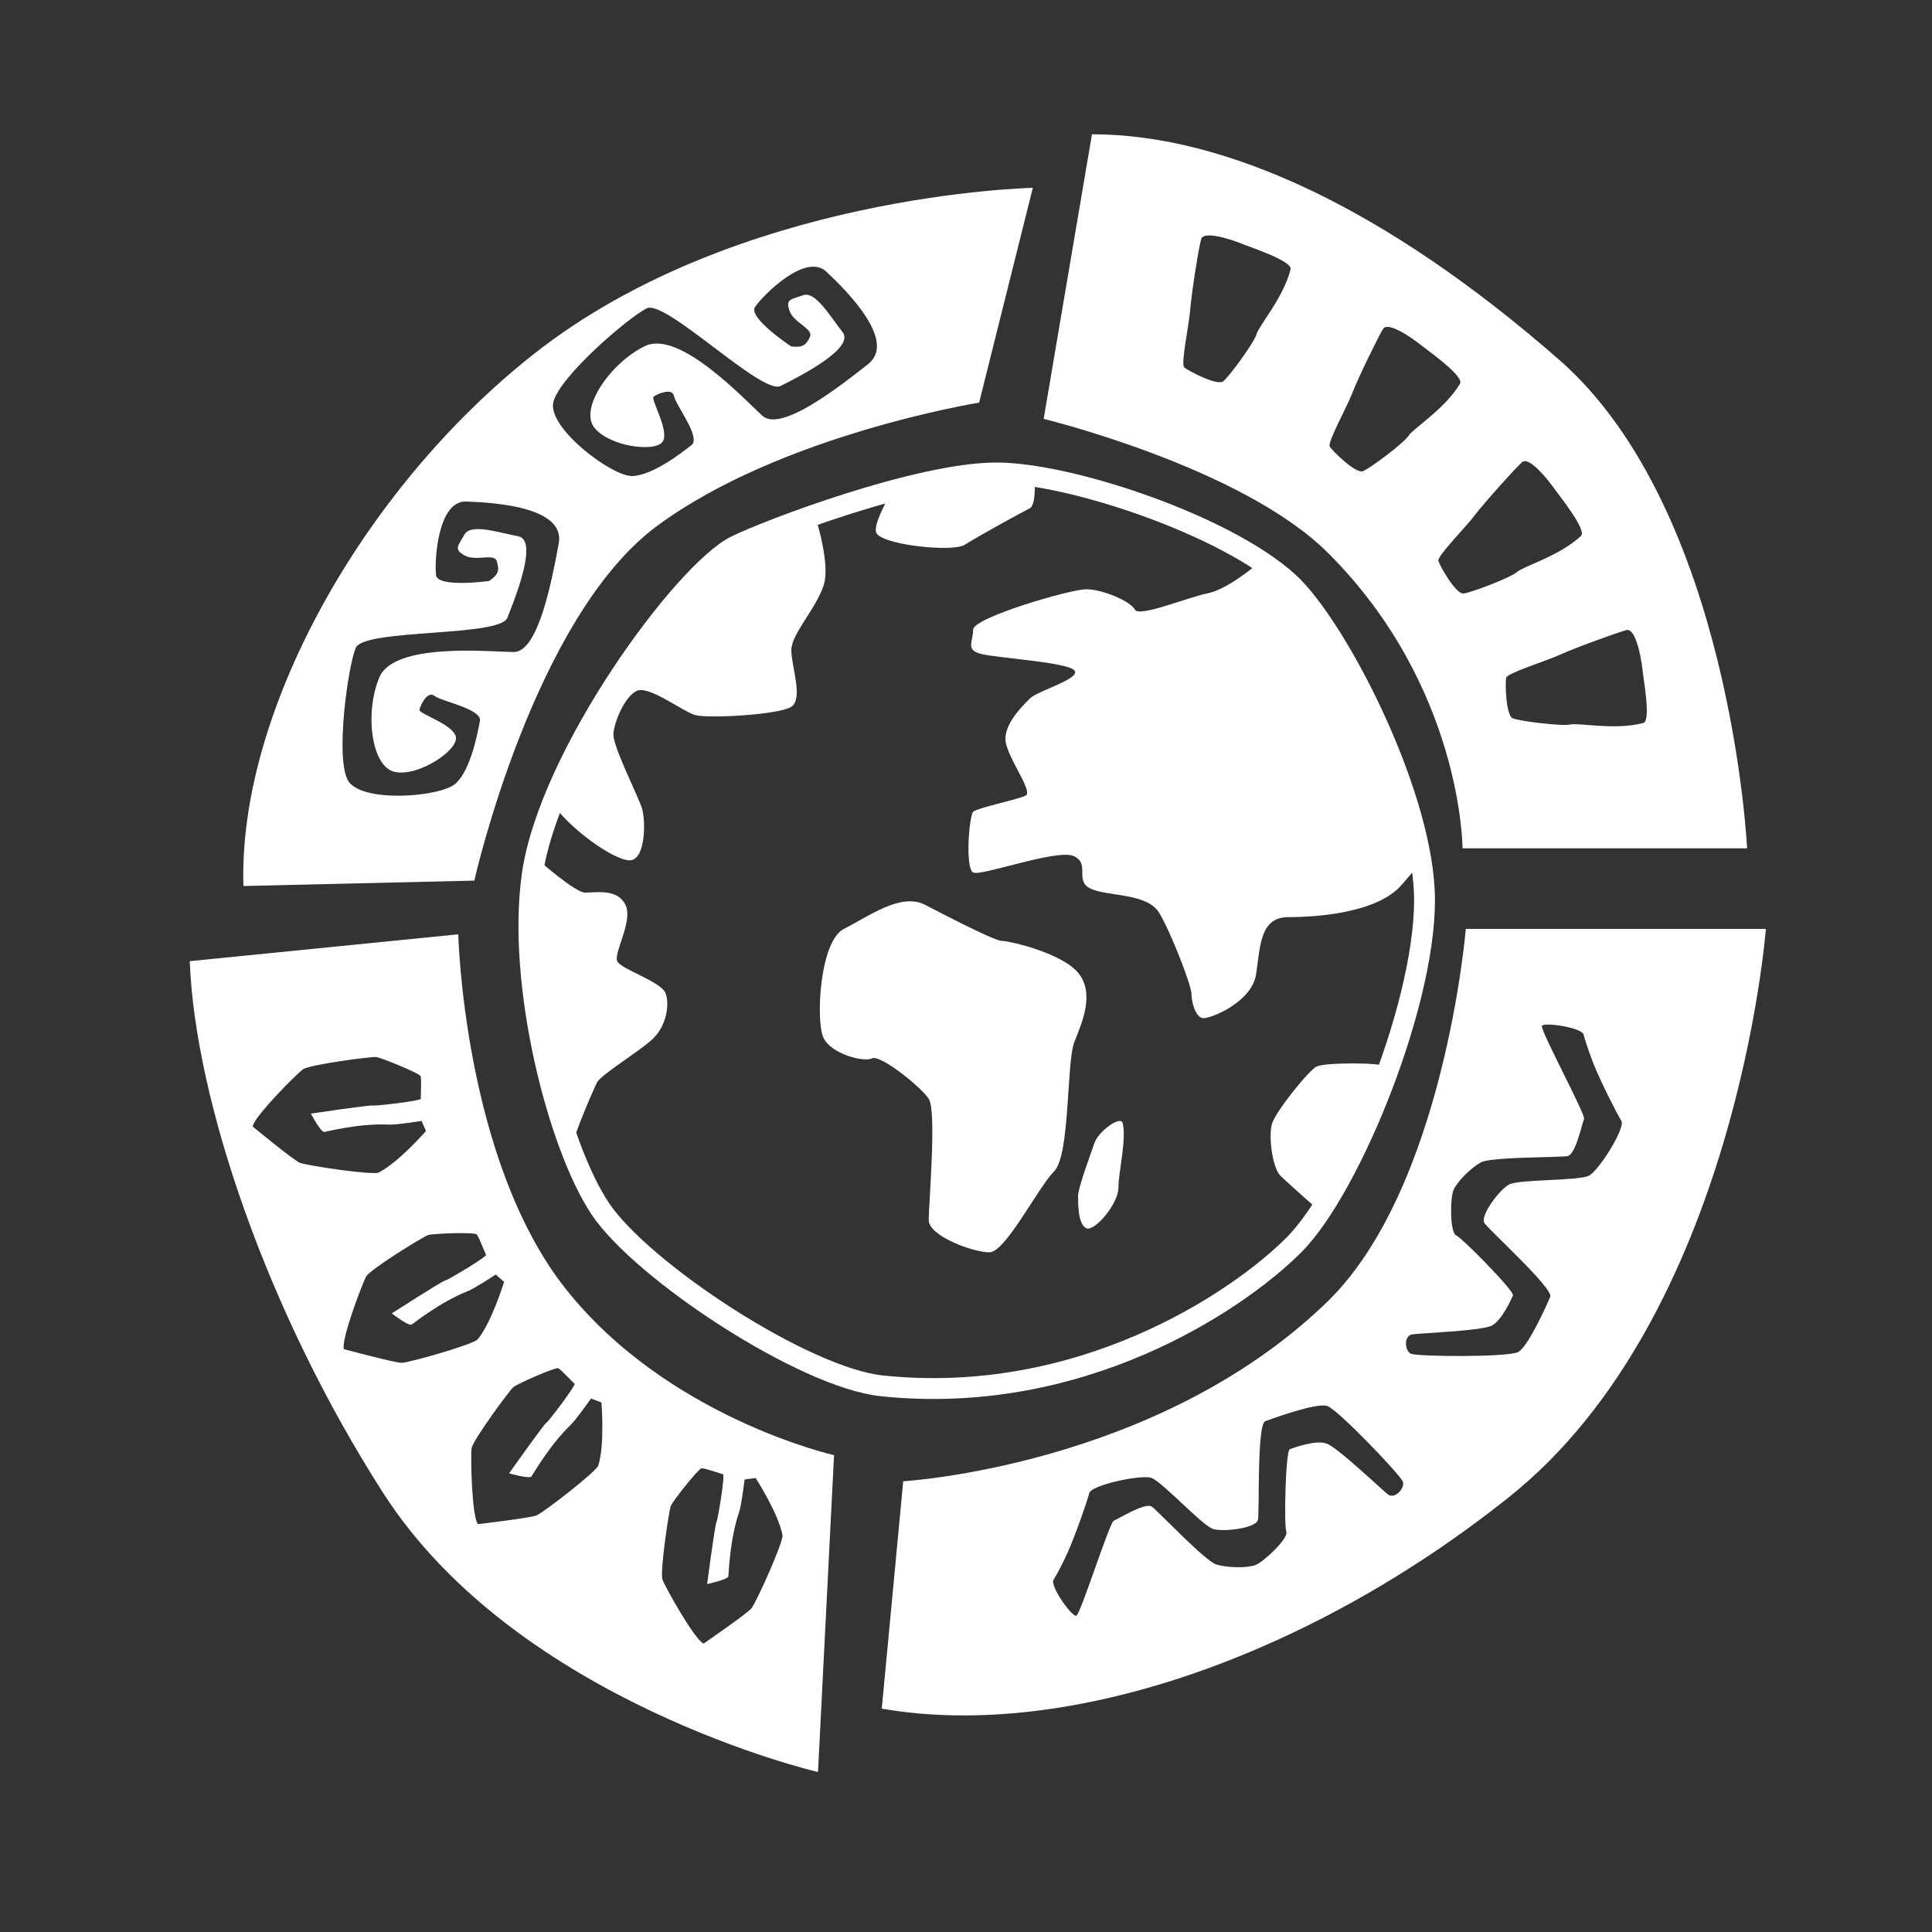
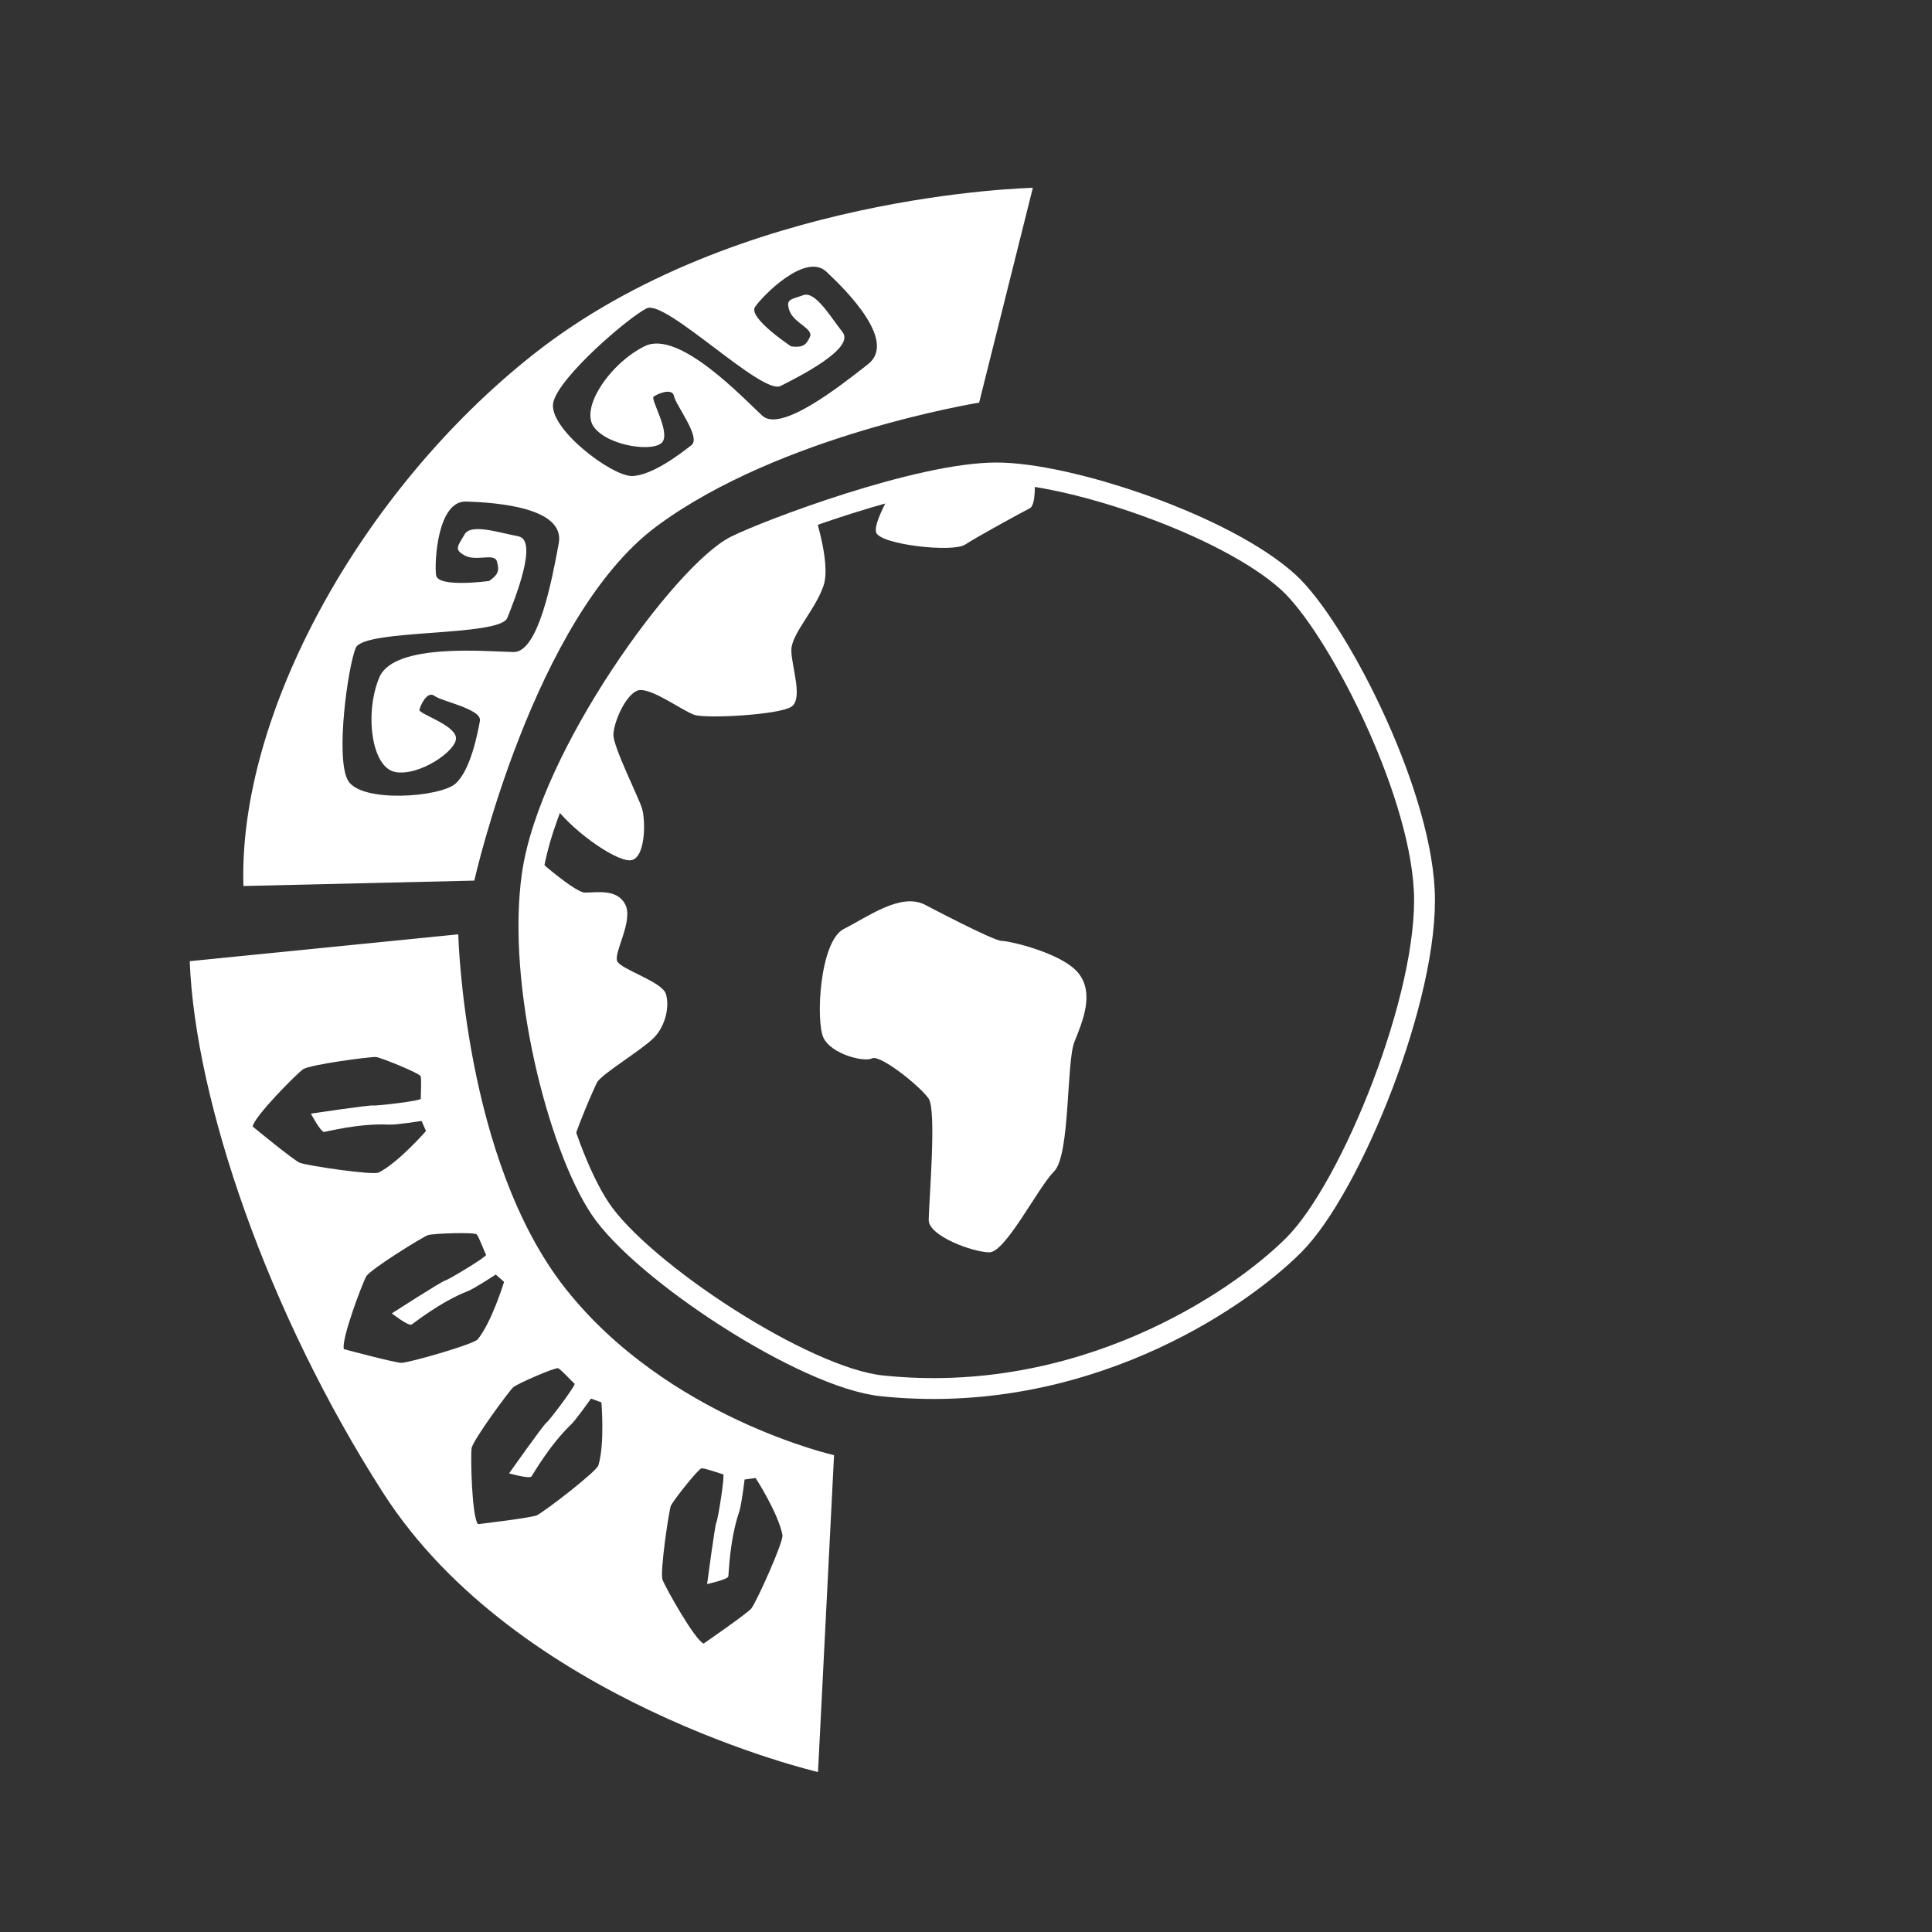
<svg xmlns="http://www.w3.org/2000/svg" xmlns:xlink="http://www.w3.org/1999/xlink" version="1.1" id="Layer_1" x="0px" y="0px" viewBox="0 0 1000 1000" style="enable-background:new 0 0 1000 1000;" xml:space="preserve">
  <rect x="0" y="0" width="1000" height="1000" fill="#333333" stroke="none" />
  <style type="text/css">
	.st0{fill:#06173E;}
	.st1{clip-path:url(#XMLID_00000036954389859608086540000014645297483442627489_);fill:#06173E;}
	.st2{clip-path:url(#XMLID_00000036954389859608086540000014645297483442627489_);}
	.st3{fill:#FFFFFF;}
	.st4{display:none;}
	.st5{display:inline;fill:#FFFFFF;}
	.st6{clip-path:url(#XMLID_00000031175865642526294970000001652510859539213990_);fill:#437FFF;}
	.st7{clip-path:url(#XMLID_00000031175865642526294970000001652510859539213990_);fill:#99C9FF;}
	.st8{clip-path:url(#XMLID_00000057136121311275641750000015061244641371061668_);fill:#FFB24C;}
	.st9{opacity:0.55;clip-path:url(#XMLID_00000057136121311275641750000015061244641371061668_);fill:#FFFFDB;}
	.st10{opacity:0.37;clip-path:url(#XMLID_00000092455921632729455070000001670707414269790599_);fill:#FA7657;}
	.st11{opacity:0.55;clip-path:url(#XMLID_00000092455921632729455070000001670707414269790599_);fill:#FFFFDB;}
	.st12{opacity:0.4;clip-path:url(#XMLID_00000050655429436792511400000017704906281337570434_);fill:#02800F;}
	.st13{clip-path:url(#XMLID_00000050655429436792511400000017704906281337570434_);fill:#C7F1AA;}
	.st14{clip-path:url(#XMLID_00000183246510549223082570000010898743637827377284_);}
	.st15{opacity:0.37;clip-path:url(#XMLID_00000108995177047707480240000003471067516648450238_);fill:#FA7657;}
	.st16{opacity:0.55;clip-path:url(#XMLID_00000108995177047707480240000003471067516648450238_);fill:#FFFFDB;}
	.st17{clip-path:url(#XMLID_00000168833616350476841380000004104099214399925919_);}
	.st18{fill:#437FFF;}
	.st19{fill:#99C9FF;}
	.st20{opacity:0.4;clip-path:url(#XMLID_00000107581050468729081500000000894310887012951221_);fill:#02800F;}
	.st21{clip-path:url(#XMLID_00000107581050468729081500000000894310887012951221_);fill:#C7F1AA;}
	.st22{clip-path:url(#XMLID_00000077303510154942143870000008485826928681497002_);fill:#FFB24C;}
	.st23{opacity:0.55;clip-path:url(#XMLID_00000077303510154942143870000008485826928681497002_);fill:#FFFFDB;}
	.st24{opacity:0.37;clip-path:url(#XMLID_00000046299249727004664320000013630068584293574801_);fill:#FA7657;}
	.st25{opacity:0.55;clip-path:url(#XMLID_00000046299249727004664320000013630068584293574801_);fill:#FFFFDB;}
	.st26{clip-path:url(#XMLID_00000011013124122110388120000008154155409922116278_);}
	.st27{opacity:0.4;clip-path:url(#XMLID_00000183214260993033545090000007735973787835303830_);fill:#02800F;}
	.st28{clip-path:url(#XMLID_00000183214260993033545090000007735973787835303830_);fill:#C7F1AA;}
	.st29{clip-path:url(#XMLID_00000183941335222037034050000006774519302632530877_);fill:#FFB24C;}
	.st30{opacity:0.55;clip-path:url(#XMLID_00000183941335222037034050000006774519302632530877_);fill:#FFFFDB;}
	.st31{clip-path:url(#XMLID_00000061442531621769867320000007106540527361412511_);}
	.st32{clip-path:url(#XMLID_00000003788909720312946060000003328984593996464310_);}
	.st33{clip-path:url(#XMLID_00000070107153700962517850000009923034563212516536_);}
	.st34{opacity:0.37;clip-path:url(#XMLID_00000099658727114280340660000018329651056250794145_);fill:#FA7657;}
	.st35{opacity:0.55;clip-path:url(#XMLID_00000099658727114280340660000018329651056250794145_);fill:#FFFFDB;}
	.st36{clip-path:url(#XMLID_00000009592617961953252300000002627769238803356587_);}
	.st37{opacity:0.4;clip-path:url(#XMLID_00000137095547679225764540000006727595847727793042_);fill:#02800F;}
	.st38{clip-path:url(#XMLID_00000137095547679225764540000006727595847727793042_);fill:#C7F1AA;}
	.st39{clip-path:url(#XMLID_00000056412317769527494310000005442658122011931542_);fill:#FFB24C;}
	.st40{opacity:0.55;clip-path:url(#XMLID_00000056412317769527494310000005442658122011931542_);fill:#FFFFDB;}
	.st41{clip-path:url(#XMLID_00000174584137711762615470000007153840346861280674_);}
	.st42{opacity:0.37;clip-path:url(#XMLID_00000074431075982314887550000016843768239070065559_);fill:#FA7657;}
	.st43{opacity:0.55;clip-path:url(#XMLID_00000074431075982314887550000016843768239070065559_);fill:#FFFFDB;}
	.st44{clip-path:url(#XMLID_00000132768587097245337880000006553920279001414334_);}
	.st45{opacity:0.4;clip-path:url(#XMLID_00000034069418790847645820000001582283266324837562_);fill:#02800F;}
	.st46{clip-path:url(#XMLID_00000034069418790847645820000001582283266324837562_);fill:#C7F1AA;}
	.st47{clip-path:url(#XMLID_00000087373033474817970670000017243317728413290413_);fill:#FFB24C;}
	.st48{opacity:0.55;clip-path:url(#XMLID_00000087373033474817970670000017243317728413290413_);fill:#FFFFDB;}
	.st49{display:none;fill:#FFFFFF;}
</style>
  <g>
    <defs>
      <path id="XMLID_00000068668224092063112640000002745958359519976096_" d="M515.8,244.8c-40.6,0-118.8,29.7-135,37.8    c-27,13.5-96.4,108.1-105.3,170.1c-8.1,56.7,13.5,140.4,35.1,172.8c21.6,32.4,105.5,87.6,145.8,91.8    c102.6,10.8,183.6-43.2,213.3-72.9c29.7-29.7,70.2-129.6,67.5-183.6c-2.7-54-45.9-137-70.2-159.3    C634.5,271.8,553.6,244.8,515.8,244.8z" />
    </defs>
    <clipPath id="XMLID_00000114050485671500802310000013122457833804792475_">
      <use xlink:href="#XMLID_00000068668224092063112640000002745958359519976096_" style="overflow:visible;" />
    </clipPath>
    <g style="clip-path:url(#XMLID_00000114050485671500802310000013122457833804792475_);">
      <path class="st3" d="M478.6,468.2c0,0,35.6,18.8,39.8,18.8s31.4,6.3,39.8,16.7c8.4,10.5,2.1,25.1-2.1,35.6    c-4.2,10.5-2.1,58.6-10.5,67c-8.4,8.4-25.1,41.9-33.5,41.9c-8.4,0-31.4-8.4-31.4-16.7c0-8.4,4.2-56.5,0-62.8    c-4.2-6.3-25.1-23-29.3-20.9c-4.2,2.1-20.9-2.1-25.1-10.5c-4.2-8.4-2.1-50.2,10.5-56.5C449.3,474.5,466,462,478.6,468.2z" />
-       <path class="st3" d="M581.1,581.3c-1-4.1-12.6,4.2-14.7,10.5c-2.1,6.3-8.4,23-8.4,27.2s0,14.7,4.2,16.7    c4.2,2.1,16.7-12.6,16.7-20.9S583.2,589.6,581.1,581.3z" />
-       <path class="st3" d="M717.1,552c-2.1-2.1-31.4-2.1-35.6,0c-4.2,2.1-20.9,23-23,29.3c-2.1,6.3,0,23,4.2,27.2s20.9,18.8,20.9,18.8    l52.3-58.6L717.1,552z" />
      <path class="st3" d="M535.1,242.2c0,0,2.1,18.8-2.1,20.9s-27.2,14.7-33.5,18.8c-6.3,4.2-44,0-46-6.3s12.6-27.2,12.6-33.5    S535.1,242.2,535.1,242.2z" />
      <path class="st3" d="M420,261.1c0,0,10.5,29.3,6.3,41.9s-16.7,25.1-16.7,33.5c0,8.4,6.3,25.1,0,29.3c-6.3,4.2-44,6.3-50.2,4.2    c-6.3-2.1-23-14.7-29.3-12.6s-12.6,16.7-12.6,23c0,6.3,12.6,31.4,14.7,37.7s2.1,27.2-6.3,27.2c-8.4,0-31.4-16.7-39.8-29.3    c-8.4-12.6-10.5-73.3-8.4-75.3c2.1-2.1,83.7-71.2,87.9-73.3C369.7,265.2,420,261.1,420,261.1z" />
      <path class="st3" d="M269.3,436.9c0,0,27.2,25.1,33.5,25.1c6.3,0,16.7-2.1,20.9,6.3c4.2,8.4-6.3,25.1-4.2,29.3    c2.1,4.2,23,10.5,25.1,16.7c2.1,6.3,0,16.7-6.3,23c-6.3,6.3-27.2,18.8-29.3,23c-2.1,4.2-16.8,37.3-14.7,43.6    c2.1,6.3-33.5-70.8-33.5-77s-12.6-73.3-12.6-73.3L269.3,436.9z" />
-       <path class="st3" d="M650.2,292.4c0,0-14.7,12.6-25.1,14.7c-10.5,2.1-35.6,12.6-37.7,8.4c-2.1-4.2-16.7-10.5-25.1-10.5    s-58.6,14.7-58.6,20.9c0,6.3-4.2,10.5,4.2,12.6c8.4,2.1,44,4.2,48.1,8.4c4.2,4.2-18.8,10.5-23,14.7s-12.6,12.6-12.6,20.9    c0,8.4,14.7,27.2,10.5,29.3c-4.2,2.1-25.1,6.3-27.2,8.4s-4.2,29.3,0,31.4c4.2,2.1,44-12.6,52.3-8.4c8.4,4.2,0,12.6,8.4,16.7    c8.4,4.2,29.3,2.1,35.6,12.6c6.3,10.5,16.7,37.7,16.7,41.9c0,4.2,2.1,12.6,6.3,12.6s25.1-8.4,27.2-23c2.1-14.7,2.1-29.3,16.7-29.3    s46-2.1,58.6-16.7s25.1-29.3,25.1-29.3l-64.9-152.8L650.2,292.4z" />
    </g>
    <use xlink:href="#XMLID_00000068668224092063112640000002745958359519976096_" style="overflow:visible;fill:none;stroke:#FFFFFF;stroke-width:10.799;stroke-miterlimit:10;" />
  </g>
  <g>
    <defs>
-       <path id="XMLID_00000169518769477026777920000008156239208931097021_" d="M807,186.2C718.1,108.4,634.7,69.5,565.2,69.5l-25,147.3    c0,0,102.8,25,147.3,69.5C757,355.8,757,439.1,757,439.1h147.3C904.3,439.1,895.9,264,807,186.2z M668,139.4    c-3.6,14.5-16.5,29.3-17.6,33.5s-14.2,22.1-17.3,24.5c-3.1,2.4-18.1-5.5-20.1-7.2c-2-1.7,2.5-22.2,3.1-30.3    c0.6-8.1,4.4-32,5.6-36.1c1.1-4.2,13.4-0.8,22.2,2.8C647.6,128.1,669.1,135.2,668,139.4z M729.1,225.5c-2.3,3.7-20,17-23.7,18.4    c-3.7,1.4-15.7-10.5-17.1-12.7s8.9-20.5,11.8-28.1c2.9-7.6,13.5-29.3,15.8-32.9s13,3.1,20.5,9.1c3.1,2.5,21.6,15.5,19.3,19.3    C748.1,211.5,731.4,221.8,729.1,225.5z M744.5,290.3c-0.7-2.5,14.1-17.3,19-23.8s21.1-24.4,24.3-27.3s11.7,6.6,17.2,14.4    c2.3,3.2,16.5,20.9,13.3,23.8c-10.9,10.3-29.8,15.7-33,18.6c-3.2,2.9-23.9,10.8-27.8,11.2C753.5,307.6,745.2,292.8,744.5,290.3z     M850.6,374.2c-14.4,3.9-33.6-0.2-37.8,0.8c-4.2,1-26.2-1.7-29.8-3.2s-4-18.5-3.4-21s20.6-8.6,28-12s30.1-11.6,34.3-12.7    c4.2-1,7.2,11.3,8.3,20.8C850.5,350.9,854.7,373.1,850.6,374.2z" />
-     </defs>
+       </defs>
    <use xlink:href="#XMLID_00000169518769477026777920000008156239208931097021_" style="overflow:visible;fill:#FFFFFF;" />
    <clipPath id="XMLID_00000049929950544927168930000002214124579627366584_">
      <use xlink:href="#XMLID_00000169518769477026777920000008156239208931097021_" style="overflow:visible;" />
    </clipPath>
  </g>
  <g>
    <defs>
-       <path id="XMLID_00000138547677885854825240000004857024803587891876_" d="M758.7,480.8c0,0-11.1,134.6-72.1,193.4    c-88,84.9-219.1,92.5-219.1,92.5l-11.1,117.7c97.1,16.8,222.4-28,324.4-109.3C898.8,681.3,914,480.8,914,480.8H758.7z     M718.5,773.6c-3.4-2.6-26.5-24.8-32.1-26.5c-5.6-1.8-16.6,2.2-18.8,3c-2.2,0.8-3.1,39.4-1.8,42.7s-11.7,15.7-16.1,17.3    c-4.4,1.6-14.4,1.4-20.1-0.3s-29.9-27.3-33.3-29.9c-3.4-2.6-17.6,6.4-19.8,7.2c-2.2,0.8-17.2,48.4-19.4,49.2    c-2.2,0.8-13.8-15.5-11.8-18.6c3.2-5,7.3-14.1,7.3-14.1c4.1-9.2,10.2-26.7,11.2-30.8s26.4-9.6,32-7.9c5.6,1.8,26.5,24.8,32.1,26.5    s22.3-0.5,23.2-4.7s-0.6-49.5,3.8-51.1c4.4-1.6,26.4-9.6,32-7.9c5.6,1.8,38,35.8,39.2,39.2S722,776.1,718.5,773.6z M822.5,608.5    c-5.2,2.8-36.2,1.8-41.4,4.6c-5.2,2.8-15.1,16.3-12.8,19.9c2.3,3.6,36,34,34.1,38.3c-1.9,4.3-11.4,25.7-16.6,28.5    c-5.2,2.8-52.2,2.4-55.5,0.9s-3.7-9.3,0.5-10c4.2-0.7,36.2-1.8,41.4-4.6c5.2-2.8,10-13.5,10.9-15.6s-26.1-29.6-29.4-31.1    c-3.3-1.5-3.2-19.4-1.3-23.6c1.9-4.3,9-11.4,14.2-14.2c5.2-2.8,40.4-2.5,44.7-3.2s7.6-17.1,8.6-19.2c1-2.1-22.8-46-21.8-48.2    c1-2.1,20.7,0.9,21.6,4.5c1.4,5.7,5.1,15.1,5.1,15.1c3.7,9.3,12.1,25.9,14.4,29.5S827.7,605.7,822.5,608.5z" />
-     </defs>
+       </defs>
    <use xlink:href="#XMLID_00000138547677885854825240000004857024803587891876_" style="overflow:visible;fill:#FFFFFF;" />
    <clipPath id="XMLID_00000020372110130765824900000009895911027518901379_">
      <use xlink:href="#XMLID_00000138547677885854825240000004857024803587891876_" style="overflow:visible;" />
    </clipPath>
  </g>
  <g>
    <defs>
      <path id="XMLID_00000020400980838720884670000006253591246289474989_" d="M292.8,667.1c-52.8-66.7-55.6-183.5-55.6-183.5    l-139,13.9c2.8,72.3,40.3,182,100.1,275.2c69.5,108.4,225.1,144.5,225.1,144.5l8.3-164C431.8,753.2,345.6,733.8,292.8,667.1z     M130.8,583.1c0.4-4.8,22.6-27.2,26-29.6c3.4-2.5,35-6.6,37.8-6.4c2.7,0.3,22.5,8.4,23.1,9.9c0.6,1.5,0,10.6,0.1,11.7    c0.1,1.1-23,3.8-24.8,3.5s-32.1,4.2-32.1,4.2s5.1,9.6,6.9,9.5c1.1-0.1,18.1-4.6,33.6-3.8c3.6,0.2,16.8-1.9,16.8-1.9l2.3,5.2    c0,0-14.2,16.3-24.5,21.5c-2.9,1.5-36-3.4-40.7-5C152.5,601,130.8,583.1,130.8,583.1z M208,705.4c-2.9,0.2-30-7.1-30-7.1    c-1.6-4.6,9.5-34,11.6-37.7c2.1-3.6,29.2-20.4,31.9-21.3c2.6-0.9,24-1.6,25.2-0.4s4.3,9.7,4.9,10.6c0.5,0.9-19.4,12.9-21.2,13.3    c-1.8,0.4-27.6,17-27.6,17s8.6,6.7,10.2,5.8c1-0.5,14.6-11.6,29.1-17.3c3.4-1.3,14.5-8.6,14.5-8.6l4.3,3.8c0,0-6.3,20.7-13.6,29.7    C245.2,695.8,213,705,208,705.4z M309.7,758.5c-0.9,3.1-27.4,23.6-31.8,25.8c-2.6,1.3-30.5,4.6-30.5,4.6    c-3.2-3.7-3.9-35.1-3.3-39.3c0.6-4.1,19.5-29.8,21.6-31.6c2.1-1.8,21.7-10.4,23.2-9.8c1.5,0.6,7.6,7.4,8.5,8    c0.8,0.7-13.1,19.2-14.7,20.3c-1.5,1.1-19.2,26.1-19.2,26.1s10.5,3,11.6,1.6c0.7-0.9,9.3-16.2,20.5-26.9    c2.6-2.5,10.3-13.4,10.3-13.4l5.4,2C311.3,725.9,313.1,747.5,309.7,758.5z M389,832.4c-1.7,2.4-24.8,18.3-24.8,18.3    c-4.5-1.7-19.9-29.2-21.3-33.1c-1.4-3.9,3.3-35.5,4.3-38.1c1-2.6,14.3-19.3,15.9-19.5c1.6-0.2,10.2,2.9,11.2,3.1    s-2.6,23.1-3.5,24.8c-0.8,1.7-4.8,32-4.8,32s10.7-2.3,11-4c0.2-1.1,0.6-18.7,5.6-33.4c1.2-3.4,2.8-16.7,2.8-16.7l5.7-0.8    c0,0,11.7,18.1,13.9,29.5C405.7,797.8,391.9,828.4,389,832.4z" />
    </defs>
    <use xlink:href="#XMLID_00000020400980838720884670000006253591246289474989_" style="overflow:visible;fill:#FFFFFF;" />
    <clipPath id="XMLID_00000000192110115054035250000000199091381483352227_">
      <use xlink:href="#XMLID_00000020400980838720884670000006253591246289474989_" style="overflow:visible;" />
    </clipPath>
  </g>
  <g>
    <defs>
      <path id="XMLID_00000147939197143989774560000000441402096243647126_" d="M276.1,183.4C186.6,254.1,123.2,369.7,126,458.6    l119.5-2.8c0,0,30.6-136.2,94.5-183.5s166.8-63.9,166.8-63.9l27.8-111.2C534.6,97.3,381.7,100,276.1,183.4z M289.2,281.3    c-3.5,18.8-10.5,56.4-23.4,56.2c-12.9-0.2-61.7-5-69.4,13c-7.7,18-4.4,46.7,8.2,49.1c12.5,2.3,32.3-11.3,31.4-17.9    c-0.9-6.7-19.3-12.2-18.9-14.3c0.4-2.1,4-10.1,7.8-7.2c3.8,2.9,24.7,6.8,23.5,13c-1.2,6.3-4.7,25.1-12.5,32.3s-49.4,10.3-55.9-1.7    c-6.4-12,0-58.3,4.1-68.4c4-10.1,74.5-5.6,78.5-15.6c4-10.1,16.1-40.2,5.7-42.2s-24.7-6.8-27.9-0.9c-3.3,5.9-5.7,7.6,0.1,10.8    c5.9,3.3,15.4-1.5,16.7,3.1c1.3,4.6,0.9,6.7-4,10.1c0,0-26.6,3.7-27.5-3s0.7-38.8,15.7-38.1C256.4,260.1,292.7,262.5,289.2,281.3z     M449.3,188.5c-15,11.8-45.1,35.4-54.7,26.7c-9.5-8.7-43-44.6-60.7-36.1c-17.7,8.5-34.2,32.2-26.3,42.2c7.9,10,31.7,12.9,35.4,7.3    s-6.4-22-4.7-23.3s9.7-4.9,10.6-0.2c0.9,4.7,14.1,21.4,9,25.3c-5,3.9-20.1,15.7-30.7,16c-10.6,0.2-43.9-25-40.8-38.2    s38.6-43.7,48.3-48.6s59.6,45,69.3,40.2c9.7-4.9,38.7-19.5,32.1-27.9s-14.1-21.4-20.4-19.1s-9.3,1.9-7,8.2    c2.3,6.3,12.5,9.1,10.5,13.4s-3.7,5.6-9.7,4.9c0,0-22.4-14.8-18.7-20.4s26.2-28.6,37-18.2C438.7,150.9,464.3,176.7,449.3,188.5z" />
    </defs>
    <use xlink:href="#XMLID_00000147939197143989774560000000441402096243647126_" style="overflow:visible;fill:#FFFFFF;" />
    <clipPath id="XMLID_00000166660812978990484840000007738950605198090671_">
      <use xlink:href="#XMLID_00000147939197143989774560000000441402096243647126_" style="overflow:visible;" />
    </clipPath>
  </g>
</svg>